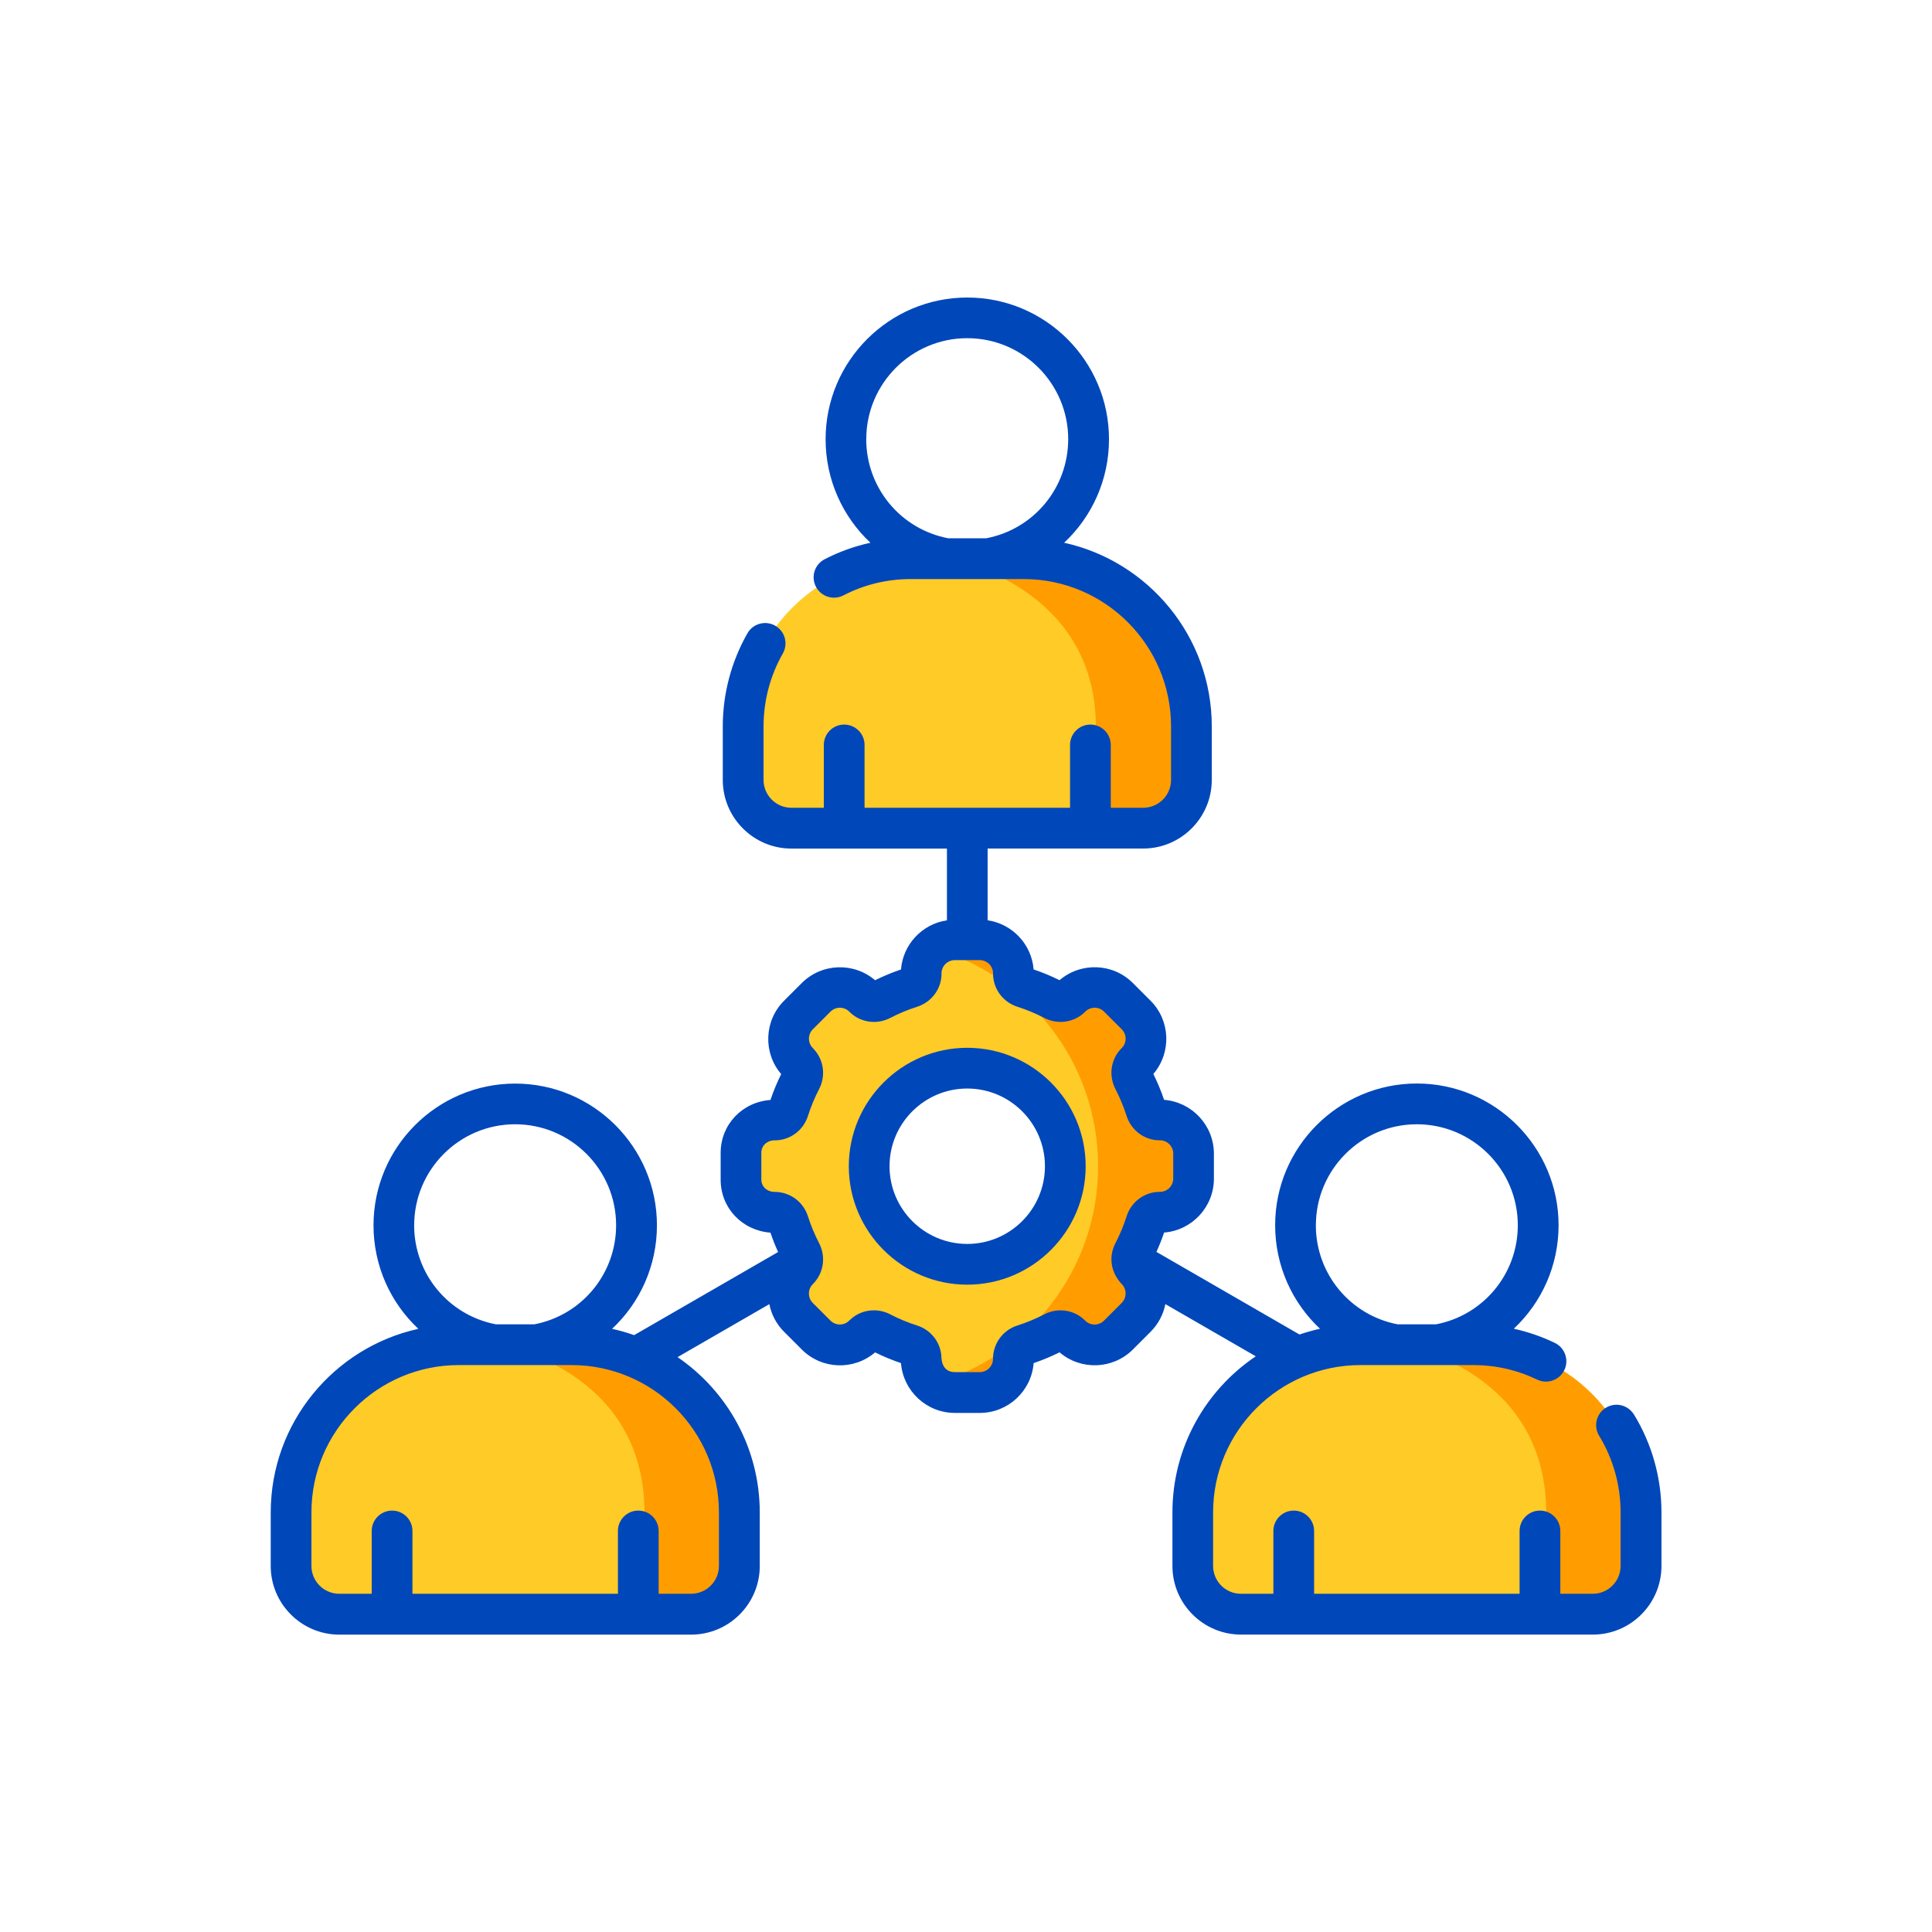
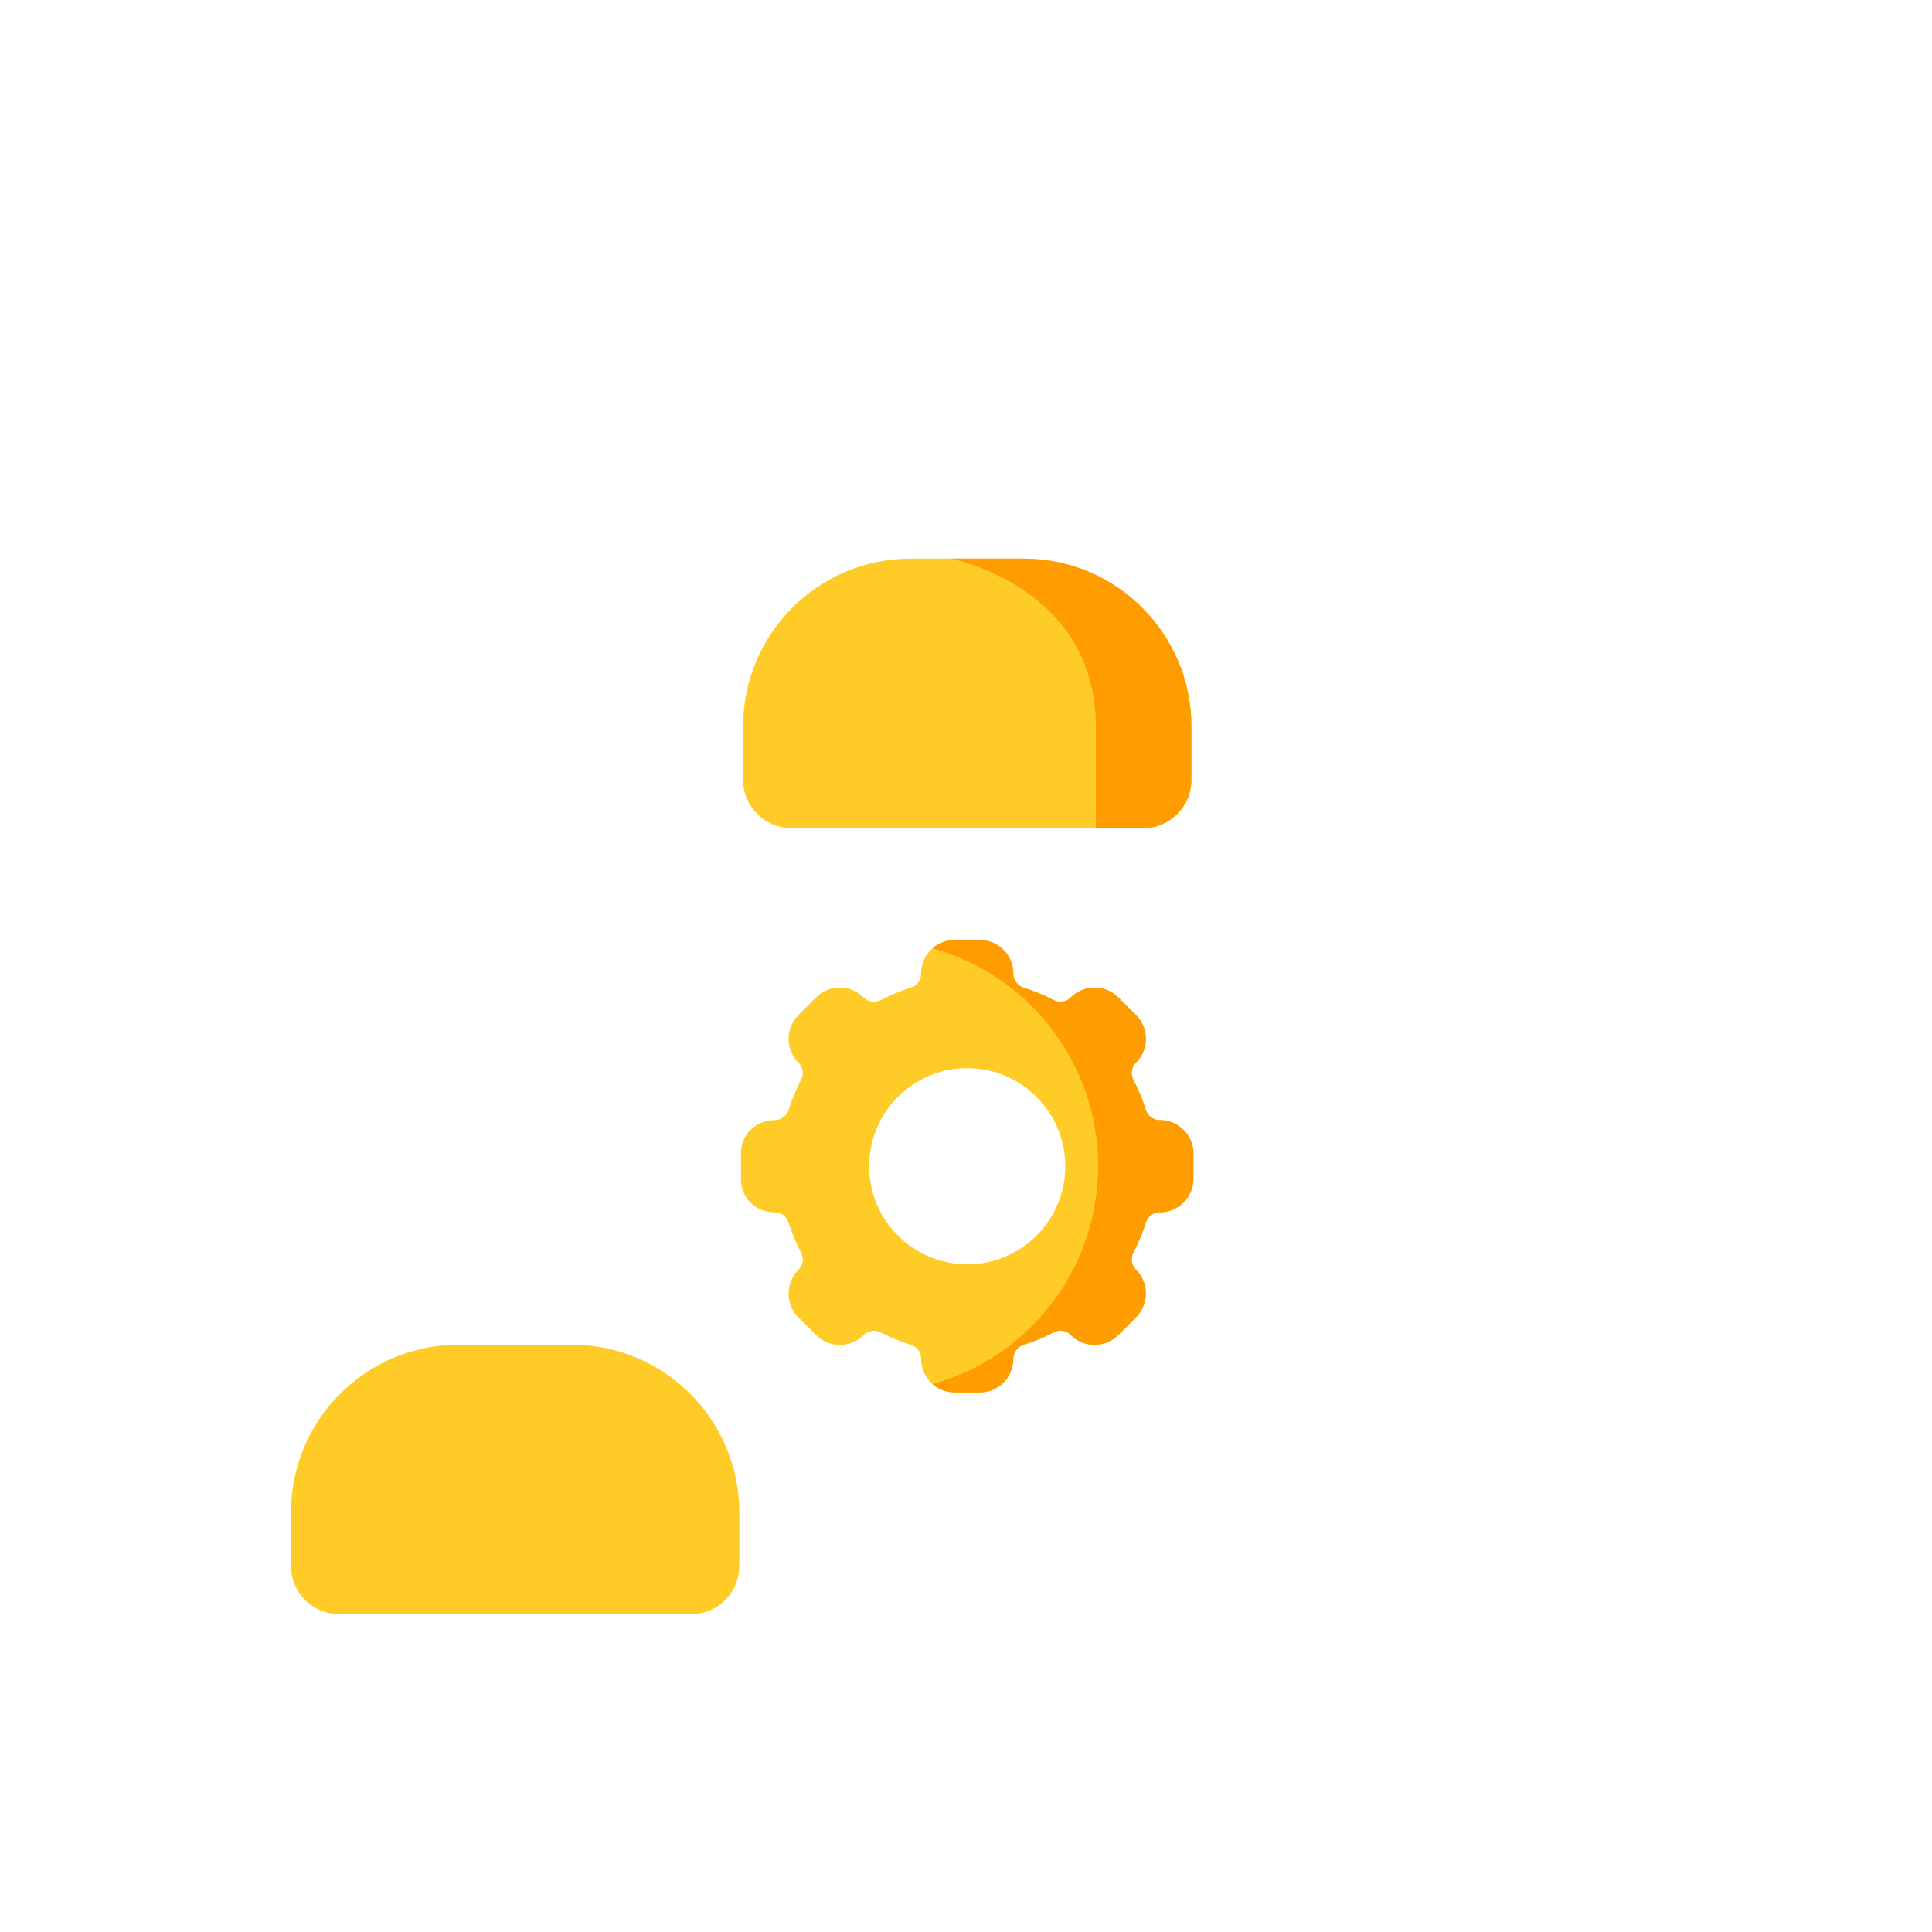
<svg xmlns="http://www.w3.org/2000/svg" id="Icon" viewBox="0 0 500 500">
  <defs>
    <style>
      .cls-1 {
        fill: #ffcb27;
      }

      .cls-2 {
        fill: #ff9d00;
      }

      .cls-3 {
        fill: #0047ba;
      }
    </style>
  </defs>
  <g>
    <g>
      <g>
        <path class="cls-1" d="M295.84,214.32h-91.04c-6.9,0-12.49-5.59-12.49-12.49v-13.85c0-23.97,19.43-43.41,43.41-43.41h29.2c23.97,0,43.41,19.43,43.41,43.41v13.85c0,6.9-5.59,12.49-12.49,12.49h0Z" />
        <path class="cls-2" d="M264.92,144.57h-18.84s37.52,7.25,37.52,43.41v26.34h12.23c6.9,0,12.49-5.59,12.49-12.49v-13.85c0-23.97-19.43-43.4-43.4-43.41Z" />
      </g>
      <g>
        <g>
          <path class="cls-1" d="M178.84,417.75h-91.04c-6.9,0-12.49-5.59-12.49-12.49v-13.85c0-23.97,19.43-43.41,43.41-43.41h29.2c23.97,0,43.41,19.43,43.41,43.41v13.85c0,6.9-5.59,12.49-12.49,12.49h0Z" />
-           <path class="cls-2" d="M178.84,417.75c6.9,0,12.49-5.59,12.49-12.49v-13.85c0-23.97-19.43-43.4-43.4-43.41h-18.66s37.52,6.38,37.52,43.41v26.34h12.06Z" />
        </g>
        <g>
-           <path class="cls-1" d="M412.2,417.75h-91.04c-6.9,0-12.49-5.59-12.49-12.49v-13.85c0-23.97,19.43-43.41,43.41-43.41h29.2c23.97,0,43.41,19.43,43.41,43.41v13.85c0,6.9-5.59,12.49-12.49,12.49h0Z" />
-           <path class="cls-2" d="M412.2,417.75c6.9,0,12.49-5.59,12.49-12.49v-13.85c0-23.97-19.43-43.4-43.4-43.41h-18.66s37.52,6.38,37.52,43.41v26.34h12.06Z" />
-         </g>
+           </g>
      </g>
    </g>
    <g>
      <path class="cls-1" d="M300.16,289.88h-.11c-1.62-.02-3.02-1.13-3.51-2.67-.85-2.69-1.92-5.27-3.21-7.73-.75-1.44-.54-3.21.59-4.38.03-.03.06-.05.09-.08,3.4-3.4,3.4-8.92,0-12.32l-4.57-4.57c-3.4-3.4-8.92-3.4-12.32,0-.02.03-.05.06-.08.09-1.16,1.13-2.94,1.34-4.38.59-2.46-1.28-5.04-2.36-7.73-3.21-1.54-.49-2.65-1.89-2.67-3.51v-.11c0-4.81-3.9-8.71-8.71-8.71h-6.46c-4.81,0-8.71,3.9-8.71,8.71v.11c-.02,1.62-1.13,3.02-2.67,3.51-2.69.85-5.27,1.93-7.73,3.21-1.44.75-3.21.54-4.38-.59-.03-.03-.05-.06-.08-.09-3.4-3.4-8.92-3.4-12.32,0l-4.57,4.57c-3.4,3.4-3.4,8.92,0,12.32.03.03.06.05.09.08,1.13,1.17,1.34,2.94.59,4.38-1.29,2.46-2.36,5.04-3.21,7.73-.49,1.55-1.89,2.65-3.51,2.67h-.11c-4.79.01-8.71,3.68-8.71,8.47v6.94c0,4.8,3.92,8.47,8.71,8.47h.11c1.62.02,3.02,1.13,3.51,2.68.85,2.68,1.92,5.26,3.21,7.72.75,1.44.54,3.22-.59,4.38l-.09.09c-3.4,3.4-3.4,8.91,0,12.31l4.57,4.57c3.4,3.4,8.92,3.4,12.32,0,.02-.03.05-.06.08-.09,1.16-1.13,2.94-1.33,4.38-.58,2.46,1.28,5.04,2.36,7.73,3.2,1.54.49,2.65,1.89,2.67,3.52v.11c0,4.81,3.9,8.7,8.71,8.7h6.46c4.81,0,8.71-3.89,8.71-8.7v-.11c.02-1.63,1.13-3.03,2.67-3.52,2.69-.84,5.27-1.92,7.73-3.2,1.44-.75,3.22-.55,4.38.58.03.03.06.06.08.09,3.4,3.4,8.92,3.4,12.32,0l4.57-4.57c3.4-3.4,3.4-8.91,0-12.31-.03-.03-.06-.06-.09-.09-1.13-1.16-1.34-2.94-.59-4.38,1.29-2.46,2.36-5.04,3.21-7.72.49-1.55,1.89-2.66,3.51-2.68h.11c4.81,0,8.71-3.9,8.71-8.71v-6.46c0-4.81-3.9-8.71-8.71-8.71ZM250.32,327.2c-14.02,0-25.38-11.36-25.38-25.38s11.36-25.38,25.38-25.38,25.38,11.37,25.38,25.38-11.36,25.38-25.38,25.38Z" />
      <path class="cls-2" d="M300.16,289.88s-.07,0-.11,0c-1.62-.02-3.02-1.13-3.51-2.67-.85-2.68-1.93-5.27-3.21-7.73-.75-1.44-.55-3.22.59-4.38.03-.03.06-.06.08-.08,3.4-3.4,3.4-8.91,0-12.32l-4.57-4.57c-3.4-3.4-8.91-3.4-12.32,0-.03.03-.06.06-.08.08-1.16,1.13-2.94,1.34-4.38.59-2.46-1.28-5.04-2.36-7.73-3.21-1.55-.49-2.66-1.89-2.67-3.51,0-.04,0-.07,0-.11,0-4.81-3.9-8.71-8.71-8.71h-6.46c-2.19,0-4.19.82-5.72,2.15,24.7,6.87,42.83,29.51,42.83,56.4s-18.13,49.53-42.83,56.4c1.53,1.34,3.53,2.15,5.72,2.15h6.46c4.81,0,8.71-3.9,8.71-8.71,0-.04,0-.07,0-.11.02-1.62,1.13-3.02,2.67-3.51,2.68-.85,5.27-1.93,7.73-3.21,1.44-.75,3.22-.55,4.38.59.03.03.06.06.08.08,3.4,3.4,8.91,3.4,12.32,0l4.57-4.57c3.4-3.4,3.4-8.91,0-12.32-.03-.03-.06-.06-.08-.08-1.13-1.16-1.34-2.94-.59-4.38,1.28-2.46,2.36-5.04,3.21-7.73.49-1.55,1.89-2.66,3.51-2.67.04,0,.07,0,.11,0,4.81,0,8.71-3.9,8.71-8.71v-6.46c0-4.81-3.9-8.71-8.71-8.71h0Z" />
    </g>
  </g>
  <g>
-     <path class="cls-3" d="M422.85,366.07c-1.52-2.48-4.76-3.27-7.25-1.75-2.48,1.52-3.27,4.76-1.75,7.25,3.64,5.96,5.56,12.82,5.56,19.84v13.85c0,3.98-3.24,7.21-7.21,7.21h-8.39v-16.26c0-2.91-2.36-5.27-5.27-5.27s-5.27,2.36-5.27,5.27v16.26h-53.18v-16.26c0-2.91-2.36-5.27-5.27-5.27s-5.27,2.36-5.27,5.27v16.26h-8.39c-3.98,0-7.21-3.24-7.21-7.21v-13.85c0-21.03,17.11-38.13,38.13-38.13h29.2c5.79,0,11.35,1.26,16.53,3.76,2.62,1.26,5.77.16,7.04-2.46,1.26-2.62.16-5.77-2.46-7.04-3.42-1.65-6.97-2.86-10.62-3.67,7.19-6.73,11.59-16.3,11.59-26.78,0-20.22-16.45-36.68-36.67-36.68s-36.68,16.45-36.68,36.68c0,10.49,4.41,20.06,11.61,26.79-1.81.4-3.58.9-5.31,1.49l-37.02-21.38c.74-1.64,1.41-3.31,1.98-5.01,7.2-.56,12.89-6.6,12.89-13.94v-6.46c0-7.34-5.69-13.38-12.89-13.94-.77-2.29-1.71-4.53-2.78-6.7,4.7-5.49,4.46-13.78-.74-18.97l-4.57-4.57c-5.18-5.18-13.45-5.44-18.97-.73-2.17-1.08-4.42-2.01-6.71-2.78-.51-6.52-5.51-11.78-11.9-12.72v-18.57h40.25c9.79,0,17.76-7.97,17.76-17.76v-13.85c0-23.25-16.39-42.73-38.21-47.53,7.2-6.73,11.61-16.3,11.61-26.79,0-20.22-16.45-36.67-36.67-36.67s-36.67,16.45-36.67,36.67c0,10.49,4.41,20.06,11.6,26.79-4.12.9-8.12,2.34-11.85,4.27-2.59,1.34-3.6,4.52-2.26,7.1,1.34,2.59,4.52,3.6,7.1,2.26,5.43-2.81,11.31-4.23,17.48-4.23h29.2c21.03,0,38.13,17.11,38.13,38.13v13.85c0,3.98-3.24,7.21-7.21,7.21h-8.39v-16.26c0-2.91-2.36-5.27-5.27-5.27s-5.27,2.36-5.27,5.27v16.26h-53.18v-16.26c0-2.91-2.36-5.27-5.27-5.27s-5.27,2.36-5.27,5.27v16.26h-8.39c-3.98,0-7.21-3.24-7.21-7.21v-13.85c0-6.63,1.73-13.16,4.99-18.87,1.44-2.53.56-5.75-1.97-7.19-2.53-1.44-5.75-.56-7.19,1.97-4.17,7.31-6.38,15.64-6.38,24.1v13.85c0,9.79,7.97,17.76,17.76,17.76h40.25v18.57c-6.38.94-11.37,6.19-11.89,12.72-2.29.77-4.53,1.71-6.71,2.78-5.49-4.7-13.78-4.46-18.98.74l-4.57,4.57c-5.21,5.21-5.44,13.53-.74,18.98-1.08,2.17-2.01,4.41-2.78,6.7-7.31.53-12.89,6.36-12.89,13.7v6.94c0,7.33,5.56,13.14,12.89,13.7.57,1.7,1.23,3.37,1.98,5.01l-37.26,21.51c-1.86-.66-3.76-1.2-5.71-1.63,7.2-6.73,11.61-16.3,11.61-26.79,0-20.22-16.45-36.68-36.68-36.68s-36.67,16.45-36.67,36.68c0,10.49,4.41,20.06,11.61,26.79-21.83,4.8-38.21,24.29-38.21,47.53v13.85c0,9.79,7.97,17.76,17.76,17.76h91.04c9.79,0,17.76-7.97,17.76-17.76v-13.85c0-16.68-8.44-31.43-21.27-40.21l23.75-13.71c.53,2.7,1.84,5.18,3.83,7.17l4.57,4.57c5.19,5.19,13.44,5.47,18.97.74,2.17,1.08,4.42,2.01,6.7,2.78.56,7.2,6.6,12.89,13.94,12.89h6.46c7.33,0,13.36-5.67,13.93-12.89,2.29-.77,4.53-1.71,6.71-2.79,5.49,4.7,13.78,4.46,18.98-.74l4.57-4.57c1.99-1.99,3.3-4.47,3.83-7.17l23.4,13.51c-13,8.75-21.57,23.6-21.57,40.41v13.85c0,9.79,7.97,17.76,17.76,17.76h91.04c9.79,0,17.76-7.97,17.76-17.76v-13.85c0-8.96-2.46-17.73-7.11-25.34h0ZM224.19,113.65c0-14.41,11.72-26.13,26.13-26.13s26.13,11.72,26.13,26.13c0,12.58-8.89,23.3-21.19,25.65h-9.89c-12.3-2.35-21.19-13.07-21.19-25.65ZM107.19,317.09c0-14.41,11.72-26.13,26.13-26.13s26.13,11.72,26.13,26.13c0,12.58-8.89,23.3-21.19,25.65h-9.89c-12.3-2.35-21.19-13.07-21.19-25.65ZM186.06,391.41v13.85c0,3.98-3.24,7.21-7.21,7.21h-8.39v-16.26c0-2.91-2.36-5.27-5.27-5.27s-5.27,2.36-5.27,5.27v16.26h-53.18v-16.26c0-2.91-2.36-5.27-5.27-5.27s-5.27,2.36-5.27,5.27v16.26h-8.39c-3.98,0-7.21-3.24-7.21-7.21v-13.85c0-21.03,17.11-38.13,38.13-38.13h29.2c21.03,0,38.13,17.11,38.13,38.13h0ZM290.28,337.21l-4.57,4.57c-1.34,1.34-3.52,1.34-4.86,0l-.13-.13c-2.78-2.71-7-3.31-10.49-1.49-2.21,1.15-4.52,2.11-6.88,2.86-3.76,1.19-6.31,4.59-6.36,8.54,0,.02,0,.09,0,.1,0,1.89-1.54,3.44-3.44,3.44h-6.46c-3.41,0-3.41-3.54-3.44-3.61-.05-3.88-2.6-7.29-6.36-8.47-2.36-.75-4.67-1.71-6.88-2.86-1.35-.71-2.82-1.05-4.26-1.05-2.28,0-4.52.86-6.19,2.49l-.18.17c-1.34,1.34-3.51,1.35-4.86,0l-4.57-4.57c-1.34-1.34-1.34-3.52,0-4.86,0,0,.06-.06.06-.07,0,0,.06-.06.07-.07,2.71-2.78,3.31-7,1.49-10.5-1.15-2.21-2.11-4.52-2.86-6.88-1.19-3.76-4.59-6.31-8.54-6.36-.02,0-.09,0-.1,0-1.96,0-3.44-1.37-3.44-3.2v-6.94c0-1.82,1.48-3.2,3.44-3.2h.17c3.88-.05,7.29-2.6,8.47-6.36.75-2.36,1.71-4.67,2.86-6.88,1.82-3.5,1.22-7.71-1.49-10.5l-.06-.07s-.06-.06-.06-.07c-1.34-1.34-1.34-3.52,0-4.86l4.57-4.57c1.34-1.34,3.52-1.34,4.86,0l.13.13c2.78,2.71,7,3.31,10.5,1.49,2.21-1.15,4.52-2.11,6.88-2.86,3.76-1.19,6.31-4.59,6.36-8.44v-.21c0-1.89,1.54-3.44,3.44-3.44h6.46c1.89,0,3.44,1.54,3.44,3.44v.17c.05,3.88,2.6,7.29,6.36,8.48,2.36.75,4.67,1.71,6.88,2.86,3.49,1.82,7.71,1.22,10.5-1.49l.13-.13c1.34-1.34,3.52-1.34,4.86,0l4.57,4.57c1.34,1.34,1.34,3.52,0,4.86l-.13.13c-2.71,2.78-3.31,7-1.49,10.5,1.15,2.21,2.11,4.52,2.86,6.88,1.19,3.76,4.59,6.31,8.44,6.36h.21c1.89,0,3.44,1.54,3.44,3.44v6.46c0,1.89-1.54,3.44-3.44,3.44h-.17c-3.88.05-7.29,2.6-8.47,6.36-.75,2.36-1.71,4.67-2.86,6.88-1.72,3.3-1.42,7.34,1.55,10.56,0,0,.06.06.06.07,1.34,1.34,1.34,3.52,0,4.86h0ZM340.55,317.09c0-14.41,11.72-26.13,26.13-26.13s26.13,11.72,26.13,26.13c0,12.58-8.89,23.3-21.19,25.65h-9.89c-12.3-2.35-21.19-13.07-21.19-25.65Z" />
-     <path class="cls-3" d="M250.32,271.17c-16.9,0-30.65,13.75-30.65,30.65s13.75,30.65,30.65,30.65,30.65-13.75,30.65-30.65-13.75-30.65-30.65-30.65ZM250.32,321.93c-11.09,0-20.11-9.02-20.11-20.11s9.02-20.11,20.11-20.11,20.11,9.02,20.11,20.11-9.02,20.11-20.11,20.11Z" />
-   </g>
+     </g>
</svg>